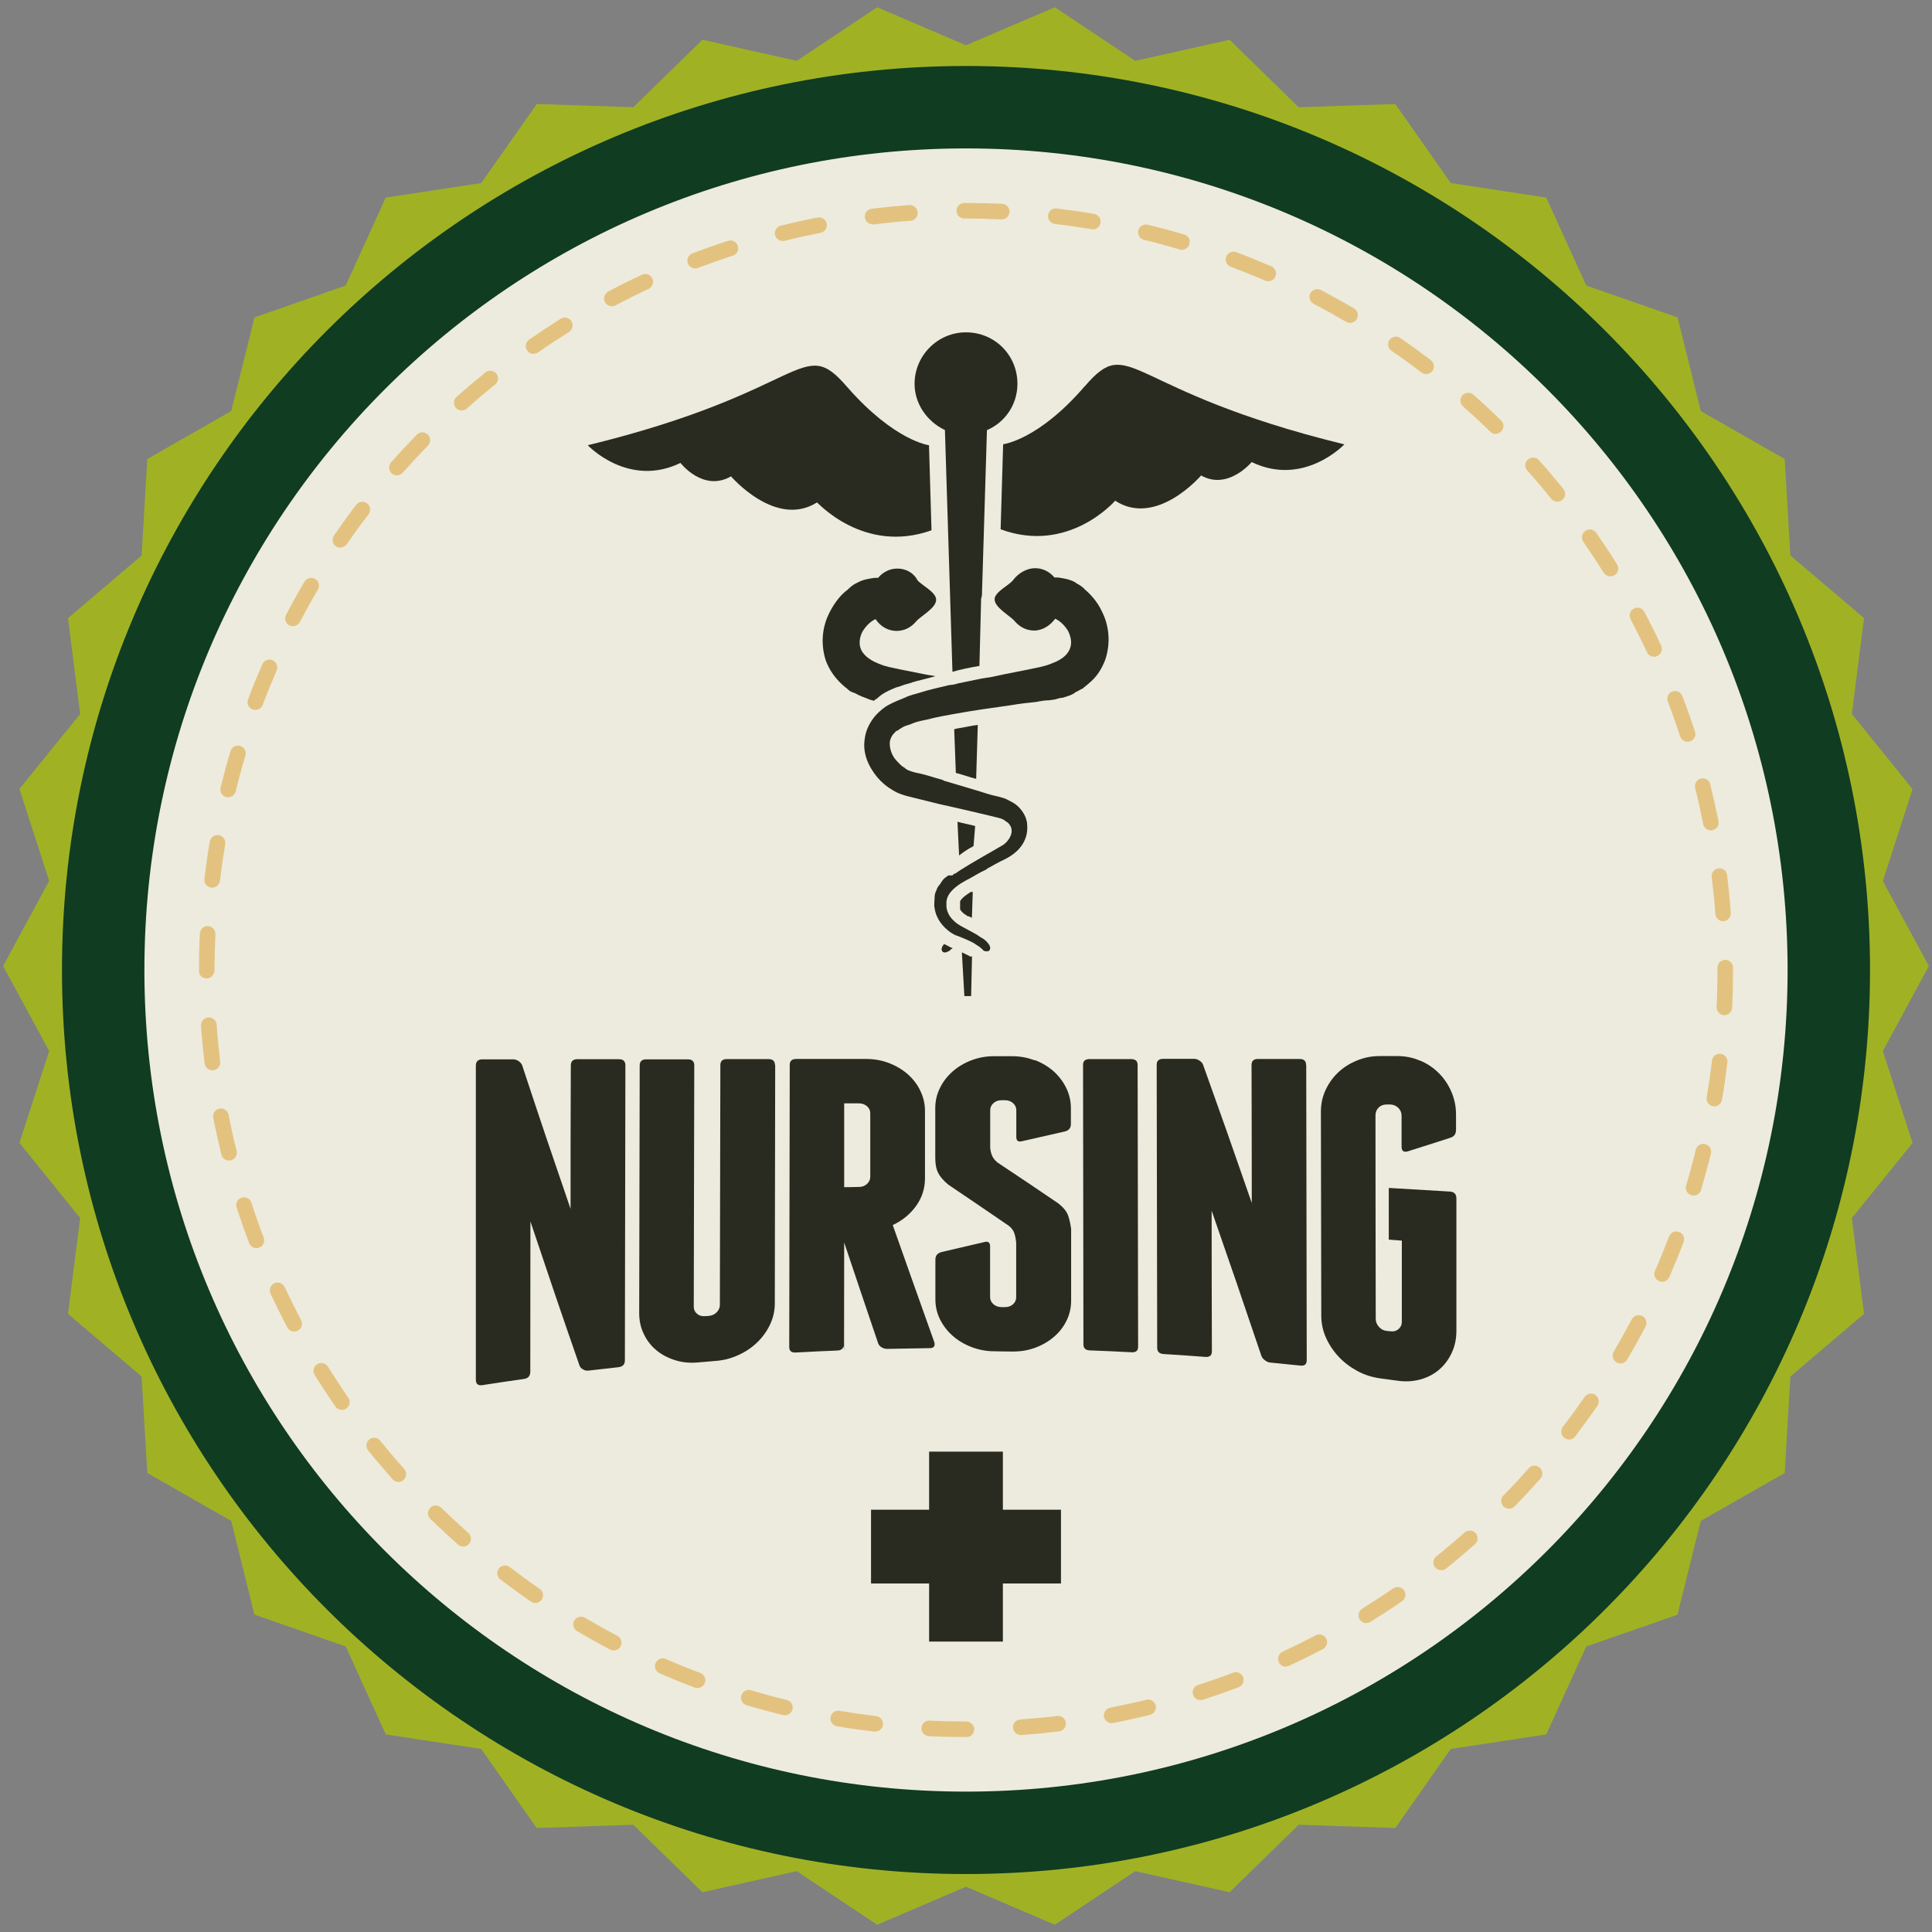
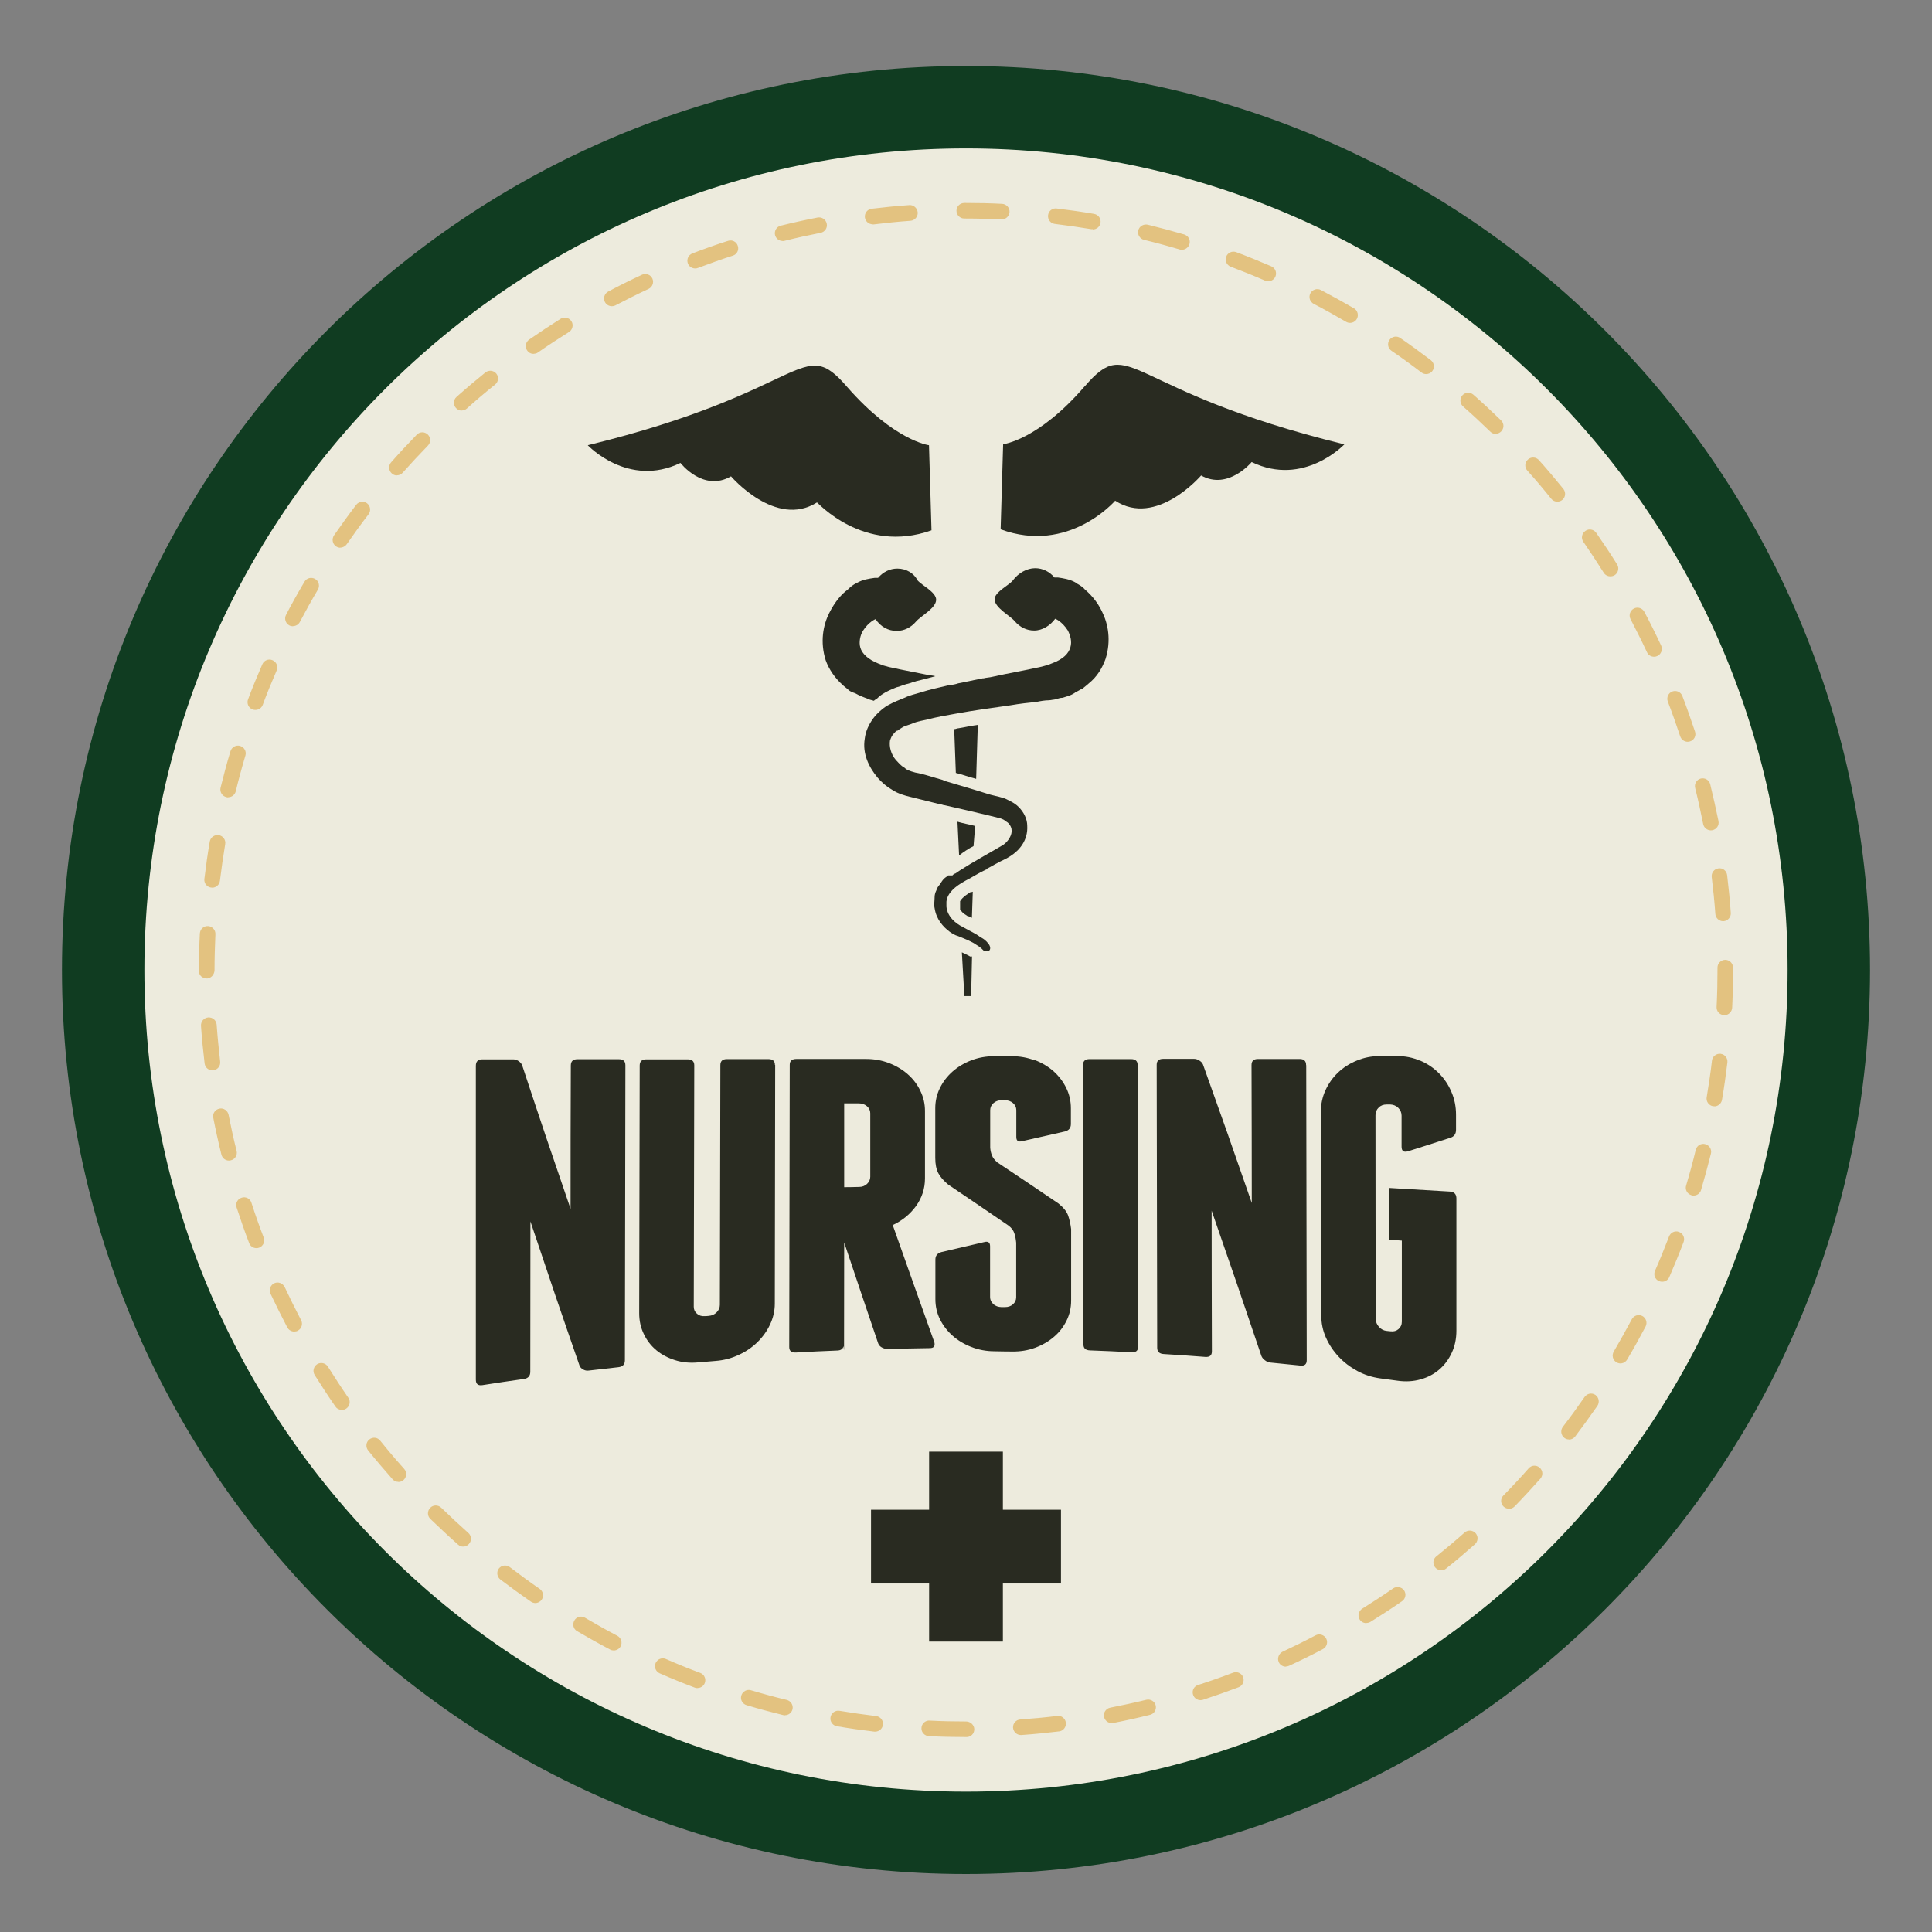
<svg xmlns="http://www.w3.org/2000/svg" id="Guidebook" viewBox="0 0 154 154">
  <rect x="0" y="0" width="154" height="154" fill="#808080" stroke="none" />
  <defs>
    <style>.cls-1{fill:#edebdd;}.cls-2{fill:#a0b224;}.cls-3{fill:#dca743;}.cls-4{fill:#103c21;}.cls-5{fill:#292b21;}.cls-6{opacity:.6;}</style>
  </defs>
-   <polygon class="cls-2" points="153.75 77 150.08 83.78 152.45 91.11 147.61 97.09 148.58 104.73 142.71 109.72 142.26 117.41 135.57 121.23 133.71 128.71 126.44 131.24 123.25 138.25 115.64 139.41 111.22 145.71 103.52 145.45 98.01 150.83 90.49 149.15 84.08 153.42 77 150.39 69.92 153.42 63.51 149.15 55.99 150.83 50.48 145.45 42.78 145.71 38.36 139.41 30.75 138.25 27.56 131.24 20.28 128.7 18.43 121.23 11.74 117.41 11.29 109.72 5.42 104.73 6.39 97.09 1.55 91.1 3.92 83.78 .25 77 3.92 70.22 1.55 62.89 6.39 56.91 5.42 49.27 11.29 44.28 11.74 36.59 18.43 32.77 20.29 25.3 27.56 22.76 30.75 15.75 38.36 14.59 42.79 8.29 50.48 8.55 55.99 3.17 63.51 4.85 69.92 .58 77 3.61 84.08 .58 90.49 4.85 98.01 3.17 103.52 8.55 111.22 8.29 115.64 14.59 123.25 15.75 126.44 22.76 133.72 25.3 135.57 32.77 142.26 36.59 142.71 44.28 148.58 49.27 147.61 56.91 152.45 62.9 150.08 70.23 153.75 77" />
  <path class="cls-4" d="m149.06,77.32c0,39.8-32.26,72.06-72.06,72.06S4.94,117.12,4.94,77.32,37.2,5.26,77,5.26s72.06,32.26,72.06,72.06Z" />
  <path class="cls-1" d="m142.49,77.32c0,36.17-29.32,65.49-65.49,65.49-36.17,0-65.49-29.32-65.49-65.49,0-36.17,29.32-65.49,65.49-65.49,36.17,0,65.49,29.32,65.49,65.49Z" />
  <g class="cls-6">
    <path class="cls-3" d="m77.05,138.46h-.05c-.98,0-1.98-.02-2.96-.07-.34-.02-.61-.31-.59-.65.01-.34.31-.62.65-.59.96.05,1.94.07,2.91.07.34,0,.65.28.65.62s-.26.62-.6.62h0Zm4.32-.16c-.32,0-.59-.25-.62-.58-.02-.34.23-.64.58-.66.97-.07,1.96-.16,2.94-.28.34-.05.65.2.69.54.04.34-.2.65-.54.69-1,.12-2,.22-3,.29-.01,0-.03,0-.04,0h0Zm-11.61-.27s-.05,0-.07,0c-1-.12-2-.26-2.98-.43-.34-.06-.57-.38-.51-.72.06-.34.38-.57.72-.51.96.16,1.95.3,2.92.42.34.04.58.35.54.69-.04.32-.31.55-.62.55h0Zm18.85-.68c-.29,0-.55-.21-.61-.5-.07-.34.16-.66.49-.73.97-.19,1.94-.4,2.88-.63.33-.08.67.12.75.45.08.33-.12.67-.45.75-.96.24-1.95.46-2.94.65-.04,0-.08.01-.12.01h0Zm-26.04-.62s-.1,0-.15-.02c-.97-.24-1.95-.5-2.91-.79-.33-.1-.52-.44-.42-.77.1-.33.45-.52.77-.42.94.28,1.9.54,2.85.77.33.08.54.42.46.75-.07.28-.32.47-.6.47h0Zm33.12-1.21c-.26,0-.51-.17-.59-.43-.11-.33.07-.68.4-.78.94-.3,1.87-.63,2.79-.98.32-.12.68.04.8.36.12.32-.04.68-.36.8-.93.35-1.89.69-2.84,1-.06.02-.13.03-.19.03h0Zm-40.09-.96c-.07,0-.15-.01-.22-.04-.93-.35-1.87-.73-2.8-1.14-.31-.14-.46-.5-.32-.82.14-.31.5-.46.82-.32.91.4,1.83.77,2.74,1.11.32.12.48.48.36.8-.09.25-.33.4-.58.4h0Zm46.89-1.71c-.23,0-.46-.13-.56-.36-.14-.31,0-.68.3-.83.88-.41,1.77-.85,2.64-1.31.3-.16.68-.04.84.26.16.3.04.68-.26.84-.89.47-1.8.92-2.7,1.33-.09.04-.17.06-.26.06h0Zm-53.56-1.29c-.1,0-.2-.02-.29-.07-.88-.46-1.77-.96-2.64-1.47-.3-.17-.39-.55-.22-.85.17-.3.56-.4.85-.22.85.5,1.72.99,2.58,1.44.3.16.42.54.26.84-.11.21-.33.33-.55.33h0Zm59.98-2.18c-.21,0-.41-.1-.53-.29-.18-.29-.09-.67.2-.86.83-.52,1.66-1.06,2.47-1.62.28-.19.67-.12.87.16.19.28.12.67-.16.86-.82.57-1.67,1.12-2.52,1.65-.1.06-.22.09-.33.09h0Zm-66.24-1.6c-.12,0-.24-.04-.35-.11-.81-.56-1.63-1.16-2.44-1.77-.27-.21-.32-.6-.12-.87.21-.27.6-.32.87-.12.79.6,1.59,1.19,2.39,1.74.28.2.35.58.16.86-.12.17-.31.27-.51.27h0Zm72.2-2.62c-.18,0-.36-.08-.48-.23-.21-.27-.17-.66.1-.87.76-.61,1.52-1.25,2.25-1.9.26-.23.65-.2.88.05.23.26.2.65-.05.88-.75.66-1.52,1.32-2.3,1.94-.11.09-.25.14-.39.14h0Zm-77.95-1.88c-.15,0-.29-.05-.41-.16-.75-.66-1.49-1.36-2.21-2.05-.25-.24-.25-.63-.01-.88.24-.25.63-.25.88-.01.7.68,1.43,1.36,2.16,2.01.26.23.28.62.05.88-.12.14-.29.21-.47.21h0Zm83.36-3.02c-.16,0-.31-.06-.44-.18-.24-.24-.25-.63,0-.88.69-.7,1.37-1.43,2.01-2.16.23-.26.62-.28.88-.05.26.23.28.62.05.88-.66.74-1.35,1.49-2.05,2.21-.12.12-.28.19-.44.19h0Zm-88.53-2.14c-.17,0-.34-.07-.46-.21-.66-.75-1.32-1.52-1.95-2.3-.21-.27-.17-.66.1-.87.27-.22.66-.17.87.1.61.76,1.25,1.52,1.91,2.25.23.26.2.65-.05.88-.12.11-.27.16-.41.16h0Zm93.32-3.38c-.13,0-.27-.04-.38-.13-.27-.21-.32-.6-.12-.87.6-.78,1.18-1.58,1.74-2.39.2-.28.58-.35.86-.16.28.2.35.58.16.87-.57.82-1.17,1.64-1.77,2.44-.12.16-.31.25-.49.25h0Zm-97.83-2.36c-.2,0-.39-.09-.51-.27-.57-.82-1.12-1.67-1.65-2.51-.18-.29-.09-.67.2-.86.29-.18.68-.09.86.2.52.83,1.06,1.66,1.62,2.47.2.28.13.67-.16.87-.11.07-.23.11-.35.11h0Zm101.92-3.7c-.11,0-.21-.03-.31-.09-.3-.17-.39-.56-.22-.85.5-.86.99-1.73,1.44-2.58.16-.3.53-.42.84-.26.3.16.42.53.26.84-.46.87-.95,1.76-1.47,2.63-.12.2-.32.31-.54.31h0Zm-105.71-2.54c-.22,0-.44-.12-.55-.33-.46-.88-.91-1.78-1.34-2.69-.14-.31-.01-.68.3-.83.31-.15.68,0,.83.3.42.89.86,1.78,1.31,2.64.16.3.04.68-.26.84-.09.05-.19.07-.29.07h0Zm109.04-3.97c-.08,0-.17-.02-.25-.05-.32-.14-.46-.5-.32-.82.4-.91.77-1.83,1.12-2.74.12-.32.48-.49.8-.36.32.12.48.48.36.8-.35.93-.74,1.87-1.14,2.8-.1.23-.33.37-.57.37h0Zm-112.05-2.68c-.25,0-.49-.15-.58-.4-.36-.93-.69-1.89-1-2.84-.11-.33.07-.68.4-.78.33-.11.68.07.78.4.3.93.63,1.87.98,2.78.12.32-.04.68-.36.8-.07.03-.15.04-.22.04h0Zm114.56-4.19c-.06,0-.12,0-.18-.03-.33-.1-.52-.44-.42-.77.28-.94.54-1.9.77-2.85.08-.33.42-.54.75-.45.33.08.54.42.46.75-.24.97-.51,1.95-.79,2.91-.08.27-.33.44-.6.44h0Zm-116.75-2.79c-.28,0-.53-.19-.6-.47-.24-.97-.46-1.96-.65-2.94-.07-.34.15-.66.49-.73.33-.07.66.15.73.49.19.97.4,1.93.64,2.88.08.33-.12.67-.46.75-.05.01-.1.02-.15.02h0Zm118.41-4.33s-.07,0-.11,0c-.34-.06-.57-.38-.51-.72.16-.96.31-1.94.42-2.92.04-.34.36-.58.69-.54.34.04.58.35.54.69-.12,1-.26,2-.43,2.98-.05.3-.32.52-.61.52h0Zm-119.73-2.86c-.31,0-.58-.23-.62-.55-.12-.99-.22-2-.29-3-.02-.34.23-.64.58-.67.35-.02.64.23.67.58.07.98.17,1.97.28,2.94.04.34-.2.65-.54.69-.03,0-.05,0-.08,0h0Zm120.52-4.4s-.02,0-.03,0c-.34-.02-.61-.31-.59-.65.05-.98.07-1.97.07-2.95v-.19c0-.34.28-.62.62-.62s.62.28.62.62v.19c0,1-.02,2.01-.07,3.01-.02.33-.29.59-.62.59h0Zm-120.97-2.93c-.34,0-.62-.23-.62-.57v-.1c0-.96.02-1.94.07-2.91.02-.34.3-.61.65-.59.34.02.61.31.59.65-.04.95-.07,1.91-.07,2.86,0,.34-.28.67-.62.67h0Zm120.87-4.56c-.32,0-.6-.25-.62-.58-.07-.98-.17-1.97-.29-2.94-.04-.34.2-.65.54-.69.35-.05.65.2.69.54.12.99.22,2,.29,3,.03.34-.23.64-.57.67-.02,0-.03,0-.05,0h0Zm-120.45-2.68s-.05,0-.07,0c-.34-.04-.58-.35-.54-.69.12-1,.26-2,.43-2.98.06-.34.38-.56.72-.51.34.06.57.38.51.72-.16.96-.3,1.94-.42,2.92-.04.32-.31.55-.62.55h0Zm119.47-4.56c-.29,0-.55-.21-.61-.5-.19-.95-.4-1.92-.64-2.88-.08-.33.12-.67.45-.75.33-.08.67.12.75.45.24.98.46,1.97.66,2.94.07.34-.15.66-.49.73-.04,0-.08.01-.12.01h0Zm-118.18-2.63s-.1,0-.15-.02c-.33-.08-.54-.42-.46-.75.24-.97.5-1.95.79-2.91.1-.33.45-.52.77-.42.33.1.52.44.42.77-.28.94-.54,1.9-.77,2.85-.07.28-.32.47-.6.47h0Zm116.33-4.43c-.26,0-.5-.17-.59-.43-.31-.93-.64-1.87-.99-2.78-.12-.32.04-.68.36-.8.32-.12.68.04.8.36.36.93.69,1.89,1.01,2.84.11.33-.07.68-.4.78-.06.02-.13.03-.19.03h0Zm-114.17-2.54c-.07,0-.15-.01-.22-.04-.32-.12-.48-.48-.36-.8.35-.94.74-1.88,1.14-2.8.14-.32.5-.46.82-.32.31.14.46.5.32.82-.39.9-.77,1.82-1.11,2.74-.09.25-.33.4-.58.4h0Zm111.49-4.24c-.23,0-.46-.13-.56-.36-.41-.88-.86-1.77-1.31-2.64-.16-.3-.04-.68.26-.84.3-.16.68-.04.84.26.47.88.92,1.79,1.34,2.69.14.31.01.68-.3.83-.08.04-.17.06-.26.06h0Zm-108.49-2.43c-.1,0-.2-.02-.29-.07-.3-.16-.42-.54-.26-.84.46-.89.96-1.78,1.47-2.64.17-.3.55-.39.85-.22.3.17.39.56.22.85-.5.84-.98,1.71-1.44,2.58-.11.21-.33.33-.55.33h0Zm105.01-3.98c-.21,0-.41-.1-.53-.29-.52-.83-1.07-1.66-1.62-2.46-.2-.28-.13-.67.16-.87.28-.2.67-.13.87.16.57.82,1.13,1.66,1.66,2.51.18.29.09.68-.2.86-.1.06-.22.09-.33.09h0Zm-101.23-2.28c-.12,0-.24-.04-.35-.11-.28-.2-.35-.58-.16-.87.57-.82,1.16-1.64,1.77-2.44.21-.27.6-.33.87-.12.27.21.32.6.12.87-.6.78-1.18,1.58-1.74,2.39-.12.17-.31.27-.51.27h0Zm97-3.67c-.18,0-.36-.08-.48-.23-.61-.76-1.25-1.52-1.91-2.25-.23-.26-.21-.65.05-.88.25-.23.65-.21.88.05.67.75,1.32,1.52,1.95,2.3.21.27.17.66-.09.87-.11.09-.25.14-.39.14h0Zm-92.49-2.09c-.15,0-.29-.05-.41-.16-.26-.23-.28-.62-.06-.88.66-.75,1.35-1.49,2.05-2.21.24-.25.63-.25.88-.01.25.24.25.63.01.88-.69.71-1.36,1.43-2.01,2.16-.12.14-.29.21-.47.21h0Zm87.58-3.31c-.16,0-.31-.06-.43-.18-.7-.68-1.43-1.36-2.17-2.01-.26-.23-.28-.62-.06-.88.23-.26.62-.28.88-.06.75.66,1.49,1.35,2.21,2.05.25.24.25.63.01.88-.12.12-.28.19-.45.19h0Zm-82.42-1.86c-.17,0-.34-.07-.46-.21-.23-.26-.21-.65.05-.88.75-.67,1.52-1.32,2.3-1.95.27-.21.66-.17.87.09.22.27.17.66-.09.87-.76.61-1.52,1.25-2.25,1.91-.12.11-.27.16-.41.16h0Zm76.88-2.91c-.13,0-.26-.04-.38-.13-.77-.59-1.58-1.18-2.39-1.73-.28-.19-.35-.58-.16-.86.2-.28.58-.35.86-.16.83.57,1.65,1.17,2.44,1.77.27.21.33.6.12.87-.12.16-.31.24-.49.24h0Zm-71.15-1.61c-.2,0-.39-.09-.51-.27-.2-.28-.13-.67.16-.87.82-.57,1.67-1.13,2.51-1.66.29-.18.67-.09.86.2.18.29.09.68-.2.86-.83.52-1.66,1.06-2.46,1.62-.11.08-.23.11-.35.11h0Zm65.08-2.47c-.11,0-.22-.03-.32-.09-.84-.49-1.71-.98-2.58-1.43-.3-.16-.42-.53-.26-.84.16-.3.54-.42.84-.26.89.47,1.78.96,2.64,1.46.29.17.39.56.22.85-.12.2-.32.31-.54.31h0Zm-58.84-1.33c-.22,0-.44-.12-.55-.33-.16-.3-.04-.68.26-.84.88-.47,1.79-.92,2.69-1.34.31-.15.68-.01.83.3.14.31.01.68-.3.83-.89.41-1.77.86-2.64,1.31-.09.05-.19.07-.29.07h0Zm52.32-1.99c-.08,0-.17-.02-.25-.05-.9-.39-1.82-.76-2.74-1.11-.32-.12-.48-.48-.36-.8.12-.32.48-.48.8-.36.94.35,1.88.74,2.8,1.13.31.14.46.5.32.82-.1.23-.33.37-.57.37h0Zm-45.68-1.02c-.25,0-.49-.15-.58-.4-.12-.32.04-.68.36-.8.94-.36,1.89-.7,2.84-1,.33-.11.68.07.78.4.11.33-.07.68-.4.78-.93.3-1.87.64-2.78.98-.07.03-.15.04-.22.04h0Zm38.81-1.48c-.06,0-.12,0-.18-.03-.94-.28-1.89-.54-2.85-.77-.33-.08-.54-.42-.46-.75.08-.33.42-.53.75-.46.98.24,1.95.5,2.91.78.33.1.52.44.42.77-.08.27-.33.45-.6.45h0Zm-31.84-.71c-.28,0-.53-.19-.6-.47-.08-.33.12-.67.45-.75.97-.24,1.96-.46,2.94-.65.34-.06.66.15.73.49.07.34-.15.66-.49.73-.96.19-1.93.4-2.88.64-.05.01-.1.02-.15.02h0Zm24.72-.94s-.07,0-.1,0c-.97-.16-1.95-.3-2.92-.42-.34-.04-.58-.35-.54-.69.04-.34.34-.59.69-.54.99.12,2,.26,2.98.43.34.06.57.38.51.72-.05.3-.31.52-.61.52h0Zm-17.54-.39c-.31,0-.58-.23-.62-.55-.04-.34.2-.65.54-.69.99-.12,2-.22,3-.29.33-.03.64.23.67.58.03.34-.23.64-.57.67-.98.07-1.97.17-2.94.29-.03,0-.05,0-.08,0h0Zm10.28-.39s-.02,0-.03,0c-.93-.04-1.87-.07-2.81-.07h-.14c-.34,0-.62-.28-.62-.62s.28-.62.62-.62h.14c.96,0,1.93.02,2.88.07.34.02.61.31.59.65-.02.33-.29.59-.62.59h0Z" />
  </g>
  <path class="cls-5" d="m86.47,30.78c-3.69,4.3-6.51,4.63-6.51,4.63l-.2,6.78c5.44,2.01,9.13-2.28,9.13-2.28,3.29,2.15,6.85-2.01,6.85-2.01,2.15,1.21,4.03-1.07,4.03-1.07,4.16,2.01,7.39-1.41,7.39-1.41-17.6-4.3-16.99-8.93-20.69-4.63Z" />
  <path class="cls-5" d="m74.25,42.27l-.2-6.78s-2.75-.34-6.51-4.63c-3.69-4.3-3.09.34-20.69,4.63,0,0,3.22,3.43,7.39,1.41,0,0,1.81,2.35,4.03,1.07,0,0,3.56,4.16,6.85,2.08,0-.07,3.69,4.16,9.13,2.22Z" />
  <path class="cls-5" d="m77.6,67.45h0l.13-1.61c-.47-.13-.94-.2-1.41-.34l.13,2.69c.34-.27.74-.54,1.14-.74Z" />
-   <path class="cls-5" d="m78.68,34.28c1.41-.6,2.42-2.01,2.42-3.69,0-2.28-1.81-4.1-4.1-4.1-2.28,0-4.1,1.88-4.1,4.1,0,1.61,1.01,3.02,2.42,3.69l.6,19.27c.67-.2,1.41-.34,2.15-.47l.13-5.1v-.2c0-.13.07-.2.07-.34l.4-13.16Z" />
  <path class="cls-5" d="m76.53,71.82v.67c.2.34.54.47.6.54.13,0,.2.07.34.13l.07-2.08c-.07,0-.07.07-.13,0-.2.13-.67.4-.87.74Z" />
  <path class="cls-5" d="m77.81,62.08l.13-4.3c-.54.07-1.07.2-1.54.27-.13,0-.2.07-.34.07l.13,3.49c.54.13,1.07.34,1.61.47Z" />
  <path class="cls-5" d="m77.34,76.25h0c-.2-.13-.4-.2-.67-.34l.2,3.49h.54l.07-3.16h-.13Z" />
-   <path class="cls-5" d="m75.93,75.58c-.13-.07-.2-.07-.27-.13-.13-.07-.27-.13-.4-.2-.2.2-.27.47-.13.6.07.07.13.07.2.07.13,0,.2-.07.34-.13,0,0,.07,0,.07-.07,0,0,.07-.07.2-.13Z" />
  <path class="cls-5" d="m69.68,55.84c.07-.07.13-.07.13-.13h.07c.2-.2.4-.34.4-.34.4-.27.74-.4,1.07-.54.13-.07.27-.07.4-.13.34-.13.6-.2.87-.27.13-.07.27-.07.4-.13.54-.13,1.07-.27,1.54-.4-.27-.07-.47-.07-.74-.13-.67-.13-1.34-.27-2.01-.4-.34-.07-.6-.13-.94-.2l-.47-.13-.34-.13c-.87-.34-1.34-.81-1.48-1.28s0-1.01.2-1.34c.47-.74,1.01-.94,1.01-.94.4.6,1.01.94,1.68.94.6,0,1.14-.27,1.54-.74.4-.47,1.61-1.07,1.61-1.75,0-.6-1.14-1.14-1.48-1.54-.27-.54-.87-.94-1.61-.94-.6,0-1.14.27-1.54.74h-.27c-.47.07-.94.13-1.41.4,0,0-.34.13-.74.54-.47.34-1.01.94-1.48,1.88-.47.94-.74,2.28-.27,3.76.27.74.74,1.41,1.34,1.95.13.13.34.27.47.4.13.13.34.2.54.27.34.2.74.34,1.07.47.13.07.27.07.4.13Z" />
  <path class="cls-5" d="m86.47,46.97c-.4-.4-.74-.47-.74-.54-.47-.27-1.01-.34-1.41-.4h-.27c-.4-.47-.94-.74-1.54-.74-.67,0-1.34.4-1.75.94-.27.4-1.48.94-1.48,1.54,0,.67,1.28,1.34,1.61,1.75.4.47.94.74,1.54.74.67,0,1.28-.4,1.68-.94,0,0,.54.2,1.01.94.2.4.34.87.2,1.34s-.54.94-1.48,1.28l-.34.13-.47.13c-.34.07-.6.13-.94.2-.67.13-1.34.27-2.01.4-.34.07-.6.13-.94.2-.27.07-.54.07-.74.13h-.07c-.67.13-1.28.27-1.95.4-.2.07-.47.13-.67.13-.81.2-1.54.34-2.35.6-.4.13-.81.2-1.21.4-.47.2-.87.34-1.34.6-.27.13-.87.6-1.21,1.07s-.6,1.01-.67,1.61c-.2,1.21.34,2.28,1.01,3.09.34.4.74.74,1.21,1.01.4.27,1.07.47,1.41.54.81.2,1.61.4,2.42.6.13,0,.2.07.34.07,1.21.27,2.35.54,3.49.81.27.07.54.13.81.2.07,0,.4.13.47.2.07.07.2.13.27.2.13.13.27.34.27.54.07.4-.27.94-.67,1.21-.6.34-1.14.67-1.75,1.01-.6.34-1.14.67-1.68,1.01l-.4.27h-.07l-.07.07-.07.07h-.34c-.13.13-.2.13-.34.27s-.2.27-.34.47c-.13.13-.2.27-.27.47-.07.13-.13.34-.13.47,0,.34-.07.67,0,.94.13.87.67,1.48,1.21,1.88.2.13.4.27.67.34.67.27,1.14.47,1.41.67.34.2.47.34.47.34q.07.07.13.13c.07.07.2.07.27.07s.13,0,.2-.07c.13-.13.07-.4-.13-.6,0,0-.13-.2-.47-.4-.07,0-.07-.07-.13-.07-.34-.27-.81-.47-1.41-.81-.54-.27-1.21-.81-1.28-1.61v-.4c.07-.67.67-1.21,1.54-1.68.54-.27,1.01-.6,1.61-.87,0,0,.07,0,.07-.07.27-.13.6-.34.87-.47.34-.2.6-.27,1.01-.54.74-.47,1.41-1.28,1.34-2.42,0-.54-.27-1.07-.67-1.48-.2-.2-.4-.34-.67-.47s-.34-.2-.6-.27c-.4-.13-.87-.2-1.28-.34-1.07-.34-2.22-.67-3.36-1.01q-.07,0-.13-.07c-.74-.2-1.48-.47-2.22-.6-.47-.13-.67-.2-.87-.4-.27-.13-.47-.4-.67-.6-.4-.47-.54-1.07-.47-1.54.07-.2.13-.4.34-.6.07-.07.13-.2.27-.2.07-.07.27-.2.4-.27.2-.13.6-.2.87-.34.34-.13.74-.2,1.07-.27.74-.2,1.54-.34,2.28-.47,1.48-.27,2.96-.47,4.37-.67.74-.13,1.41-.2,2.08-.27.34-.07.67-.13,1.01-.13l.47-.07c.27-.07.4-.13.6-.13.4-.13.74-.2,1.07-.47.2-.07.34-.2.54-.27.13-.13.34-.27.47-.4.67-.54,1.07-1.21,1.34-1.95.47-1.48.2-2.82-.27-3.76-.4-.87-1.01-1.48-1.41-1.81Z" />
  <polygon class="cls-5" points="84.57 126.22 79.94 126.22 79.94 130.85 74.06 130.85 74.06 126.22 69.43 126.22 69.43 120.34 74.06 120.34 74.06 115.71 79.94 115.71 79.94 120.34 84.57 120.34 84.57 126.22" />
  <path class="cls-5" d="m49.85,84.91c-.02,9.41-.02,14.11-.04,23.52,0,.33-.17.51-.52.55-.95.11-1.43.16-2.38.27-.15.02-.29-.01-.43-.09-.14-.08-.23-.17-.28-.29-1.57-4.52-2.35-6.82-3.92-11.51,0,4.79,0,7.19-.01,11.98,0,.34-.17.53-.52.58-1.32.19-1.98.28-3.3.49-.35.05-.52-.09-.52-.44v-25.01c0-.35.17-.52.52-.52.98,0,1.47,0,2.46,0,.15,0,.29.05.43.14.14.1.23.21.28.33,1.54,4.67,2.32,6.96,3.86,11.45,0-4.57,0-6.86.02-11.43,0-.33.17-.5.52-.5,1.32,0,1.99,0,3.31,0,.35,0,.52.16.52.49Z" />
  <path class="cls-5" d="m61.79,84.88c-.01,7.61-.02,11.42-.03,19.03,0,.58-.13,1.14-.38,1.67s-.59,1-1.01,1.41c-.42.41-.92.75-1.49,1.01-.57.27-1.18.43-1.83.48-.57.05-.85.07-1.42.12-.65.06-1.25,0-1.82-.18-.57-.18-1.07-.44-1.49-.79-.42-.35-.76-.78-1-1.29-.25-.51-.37-1.07-.37-1.67.01-7.9.02-11.85.04-19.74,0-.32.17-.49.52-.49,1.33,0,1.99,0,3.31,0,.35,0,.52.16.52.48-.01,7.7-.02,11.55-.04,19.24,0,.23.09.42.26.56.17.15.38.21.63.19.12,0,.18-.01.3-.02.25-.02.46-.11.63-.28.17-.17.26-.37.26-.6.01-7.64.02-11.46.04-19.11,0-.32.17-.48.52-.48,1.33,0,1.99,0,3.31,0,.35,0,.52.16.52.47Z" />
  <path class="cls-5" d="m74.48,107c.07.31-.05.46-.37.46-1.36.02-2.04.03-3.4.06-.15,0-.29-.04-.43-.12-.14-.08-.23-.19-.28-.32-1.09-3.21-1.63-4.82-2.71-8.04,0,3.44,0,5.16-.01,8.59-.01-.13-.02-.2-.04-.33-.05.22-.21.34-.49.35-1.33.05-1.99.09-3.32.16-.35.02-.52-.13-.52-.44.01-9,.02-13.5.04-22.49,0-.31.17-.47.52-.47,2.23,0,3.35,0,5.58,0,.64,0,1.25.11,1.82.33.57.22,1.07.52,1.49.89.42.37.76.81,1,1.32.25.51.37,1.04.37,1.61,0,2.15,0,3.22,0,5.37,0,.81-.24,1.54-.71,2.2-.47.65-1.09,1.16-1.86,1.52,1.32,3.75,1.99,5.61,3.32,9.35Zm-7.19-12.37c.48,0,.72-.01,1.19-.02.25,0,.46-.08.63-.24.17-.16.26-.35.26-.57,0-2.02,0-3.04,0-5.06,0-.22-.09-.41-.26-.56-.17-.15-.39-.23-.63-.23-.48,0-.71,0-1.19,0,0,2.67,0,4,0,6.67Z" />
  <path class="cls-5" d="m82.49,84.5c.57.22,1.07.52,1.49.89.42.38.76.82,1.01,1.33.25.51.37,1.05.37,1.62,0,.5,0,.76,0,1.26,0,.31-.16.51-.48.59-1.36.31-2.03.46-3.39.77-.32.09-.48-.02-.48-.33,0-.86,0-1.29,0-2.14,0-.22-.09-.41-.26-.56-.17-.15-.39-.23-.63-.23-.12,0-.18,0-.3,0-.25,0-.46.08-.63.23-.17.15-.26.34-.26.56,0,1.2,0,1.8,0,3,.02.24.07.45.15.63.07.18.21.35.41.53,1.95,1.3,2.93,1.95,4.88,3.28.4.32.65.63.77.96.11.32.19.68.24,1.08,0,2.28,0,3.42,0,5.7,0,.57-.12,1.11-.37,1.61-.25.5-.58.93-1.01,1.29-.42.36-.92.65-1.49.86-.57.21-1.18.31-1.83.3-.57,0-.85-.01-1.42-.02-.65,0-1.26-.12-1.83-.34-.57-.22-1.07-.52-1.49-.89-.42-.37-.76-.81-1.01-1.31-.25-.5-.37-1.04-.37-1.61,0-1.26,0-1.9,0-3.16,0-.31.16-.51.49-.6,1.36-.32,2.04-.48,3.39-.79.32-.09.48.02.48.33,0,1.62,0,2.43,0,4.05,0,.22.09.41.26.56.17.16.39.23.63.24.12,0,.18,0,.3,0,.25,0,.46-.07.63-.22.17-.15.26-.34.26-.56,0-1.74,0-2.61,0-4.35-.03-.29-.07-.54-.15-.76-.07-.22-.22-.42-.45-.6-1.92-1.32-2.89-1.97-4.81-3.27-.37-.31-.64-.61-.8-.92-.16-.31-.24-.71-.24-1.22,0-1.58,0-2.37,0-3.95,0-.57.12-1.11.37-1.61.25-.51.58-.94,1.01-1.32.42-.37.92-.67,1.49-.89.57-.22,1.18-.33,1.82-.33h1.41c.65,0,1.25.11,1.82.33Z" />
  <path class="cls-5" d="m90.72,107.35c0,.31-.17.46-.52.44-1.33-.07-1.99-.1-3.32-.15-.35-.01-.52-.17-.52-.48-.01-8.91-.02-13.37-.03-22.28,0-.31.17-.46.52-.46,1.33,0,1.99,0,3.31,0,.35,0,.52.16.52.47.01,8.99.02,13.48.04,22.47Z" />
  <path class="cls-5" d="m104.12,84.91c.02,9.41.02,14.11.04,23.51,0,.33-.17.47-.52.43-.95-.1-1.43-.15-2.38-.24-.15-.01-.29-.07-.43-.18-.14-.1-.23-.22-.28-.34-1.59-4.71-2.38-7.02-3.97-11.59,0,4.49.01,6.73.02,11.22,0,.32-.17.46-.52.44-1.33-.1-1.99-.15-3.32-.23-.35-.02-.52-.19-.52-.5-.01-9.02-.02-13.53-.04-22.56,0-.31.17-.47.52-.47.98,0,1.47,0,2.46,0,.15,0,.29.05.43.14.14.09.23.19.28.31,1.56,4.36,2.34,6.56,3.89,11.04,0-4.4-.01-6.6-.02-11,0-.32.17-.48.52-.48,1.33,0,1.99,0,3.31,0,.35,0,.52.16.52.49Z" />
  <path class="cls-5" d="m113.2,84.54c.57.24,1.07.58,1.49,1,.42.42.76.92,1,1.49.25.57.37,1.18.37,1.83,0,.48,0,.71,0,1.19,0,.35-.16.56-.48.65-1.35.44-2.03.65-3.38,1.08-.32.08-.48-.04-.48-.38,0-.99,0-1.48,0-2.47,0-.24-.09-.45-.26-.62-.17-.17-.39-.26-.63-.27-.12,0-.18,0-.3,0-.25,0-.46.07-.63.24-.17.16-.26.37-.26.61,0,6.49.01,9.74.02,16.24,0,.24.09.45.26.64.17.19.38.3.63.32.12.01.18.02.3.03.25.03.46-.03.63-.18.17-.15.26-.34.26-.59,0-2.59,0-3.88,0-6.46-.42-.03-.62-.05-1.04-.08,0-1.65,0-2.47,0-4.12,1.95.11,2.92.17,4.87.29.35.02.52.21.52.55,0,4.21,0,6.32,0,10.53,0,.65-.12,1.24-.37,1.77-.25.54-.58.98-1,1.34-.42.36-.91.62-1.48.78-.57.16-1.17.2-1.82.11-.56-.08-.85-.12-1.41-.19-.64-.09-1.25-.28-1.82-.59-.57-.31-1.07-.69-1.49-1.14-.42-.45-.76-.96-1.01-1.52s-.37-1.15-.37-1.76c-.01-6.5-.02-9.75-.03-16.25,0-.61.12-1.18.37-1.72s.58-1,1-1.4c.42-.4.92-.72,1.49-.95.57-.24,1.18-.36,1.82-.36h1.41c.65,0,1.25.12,1.82.37Z" />
</svg>